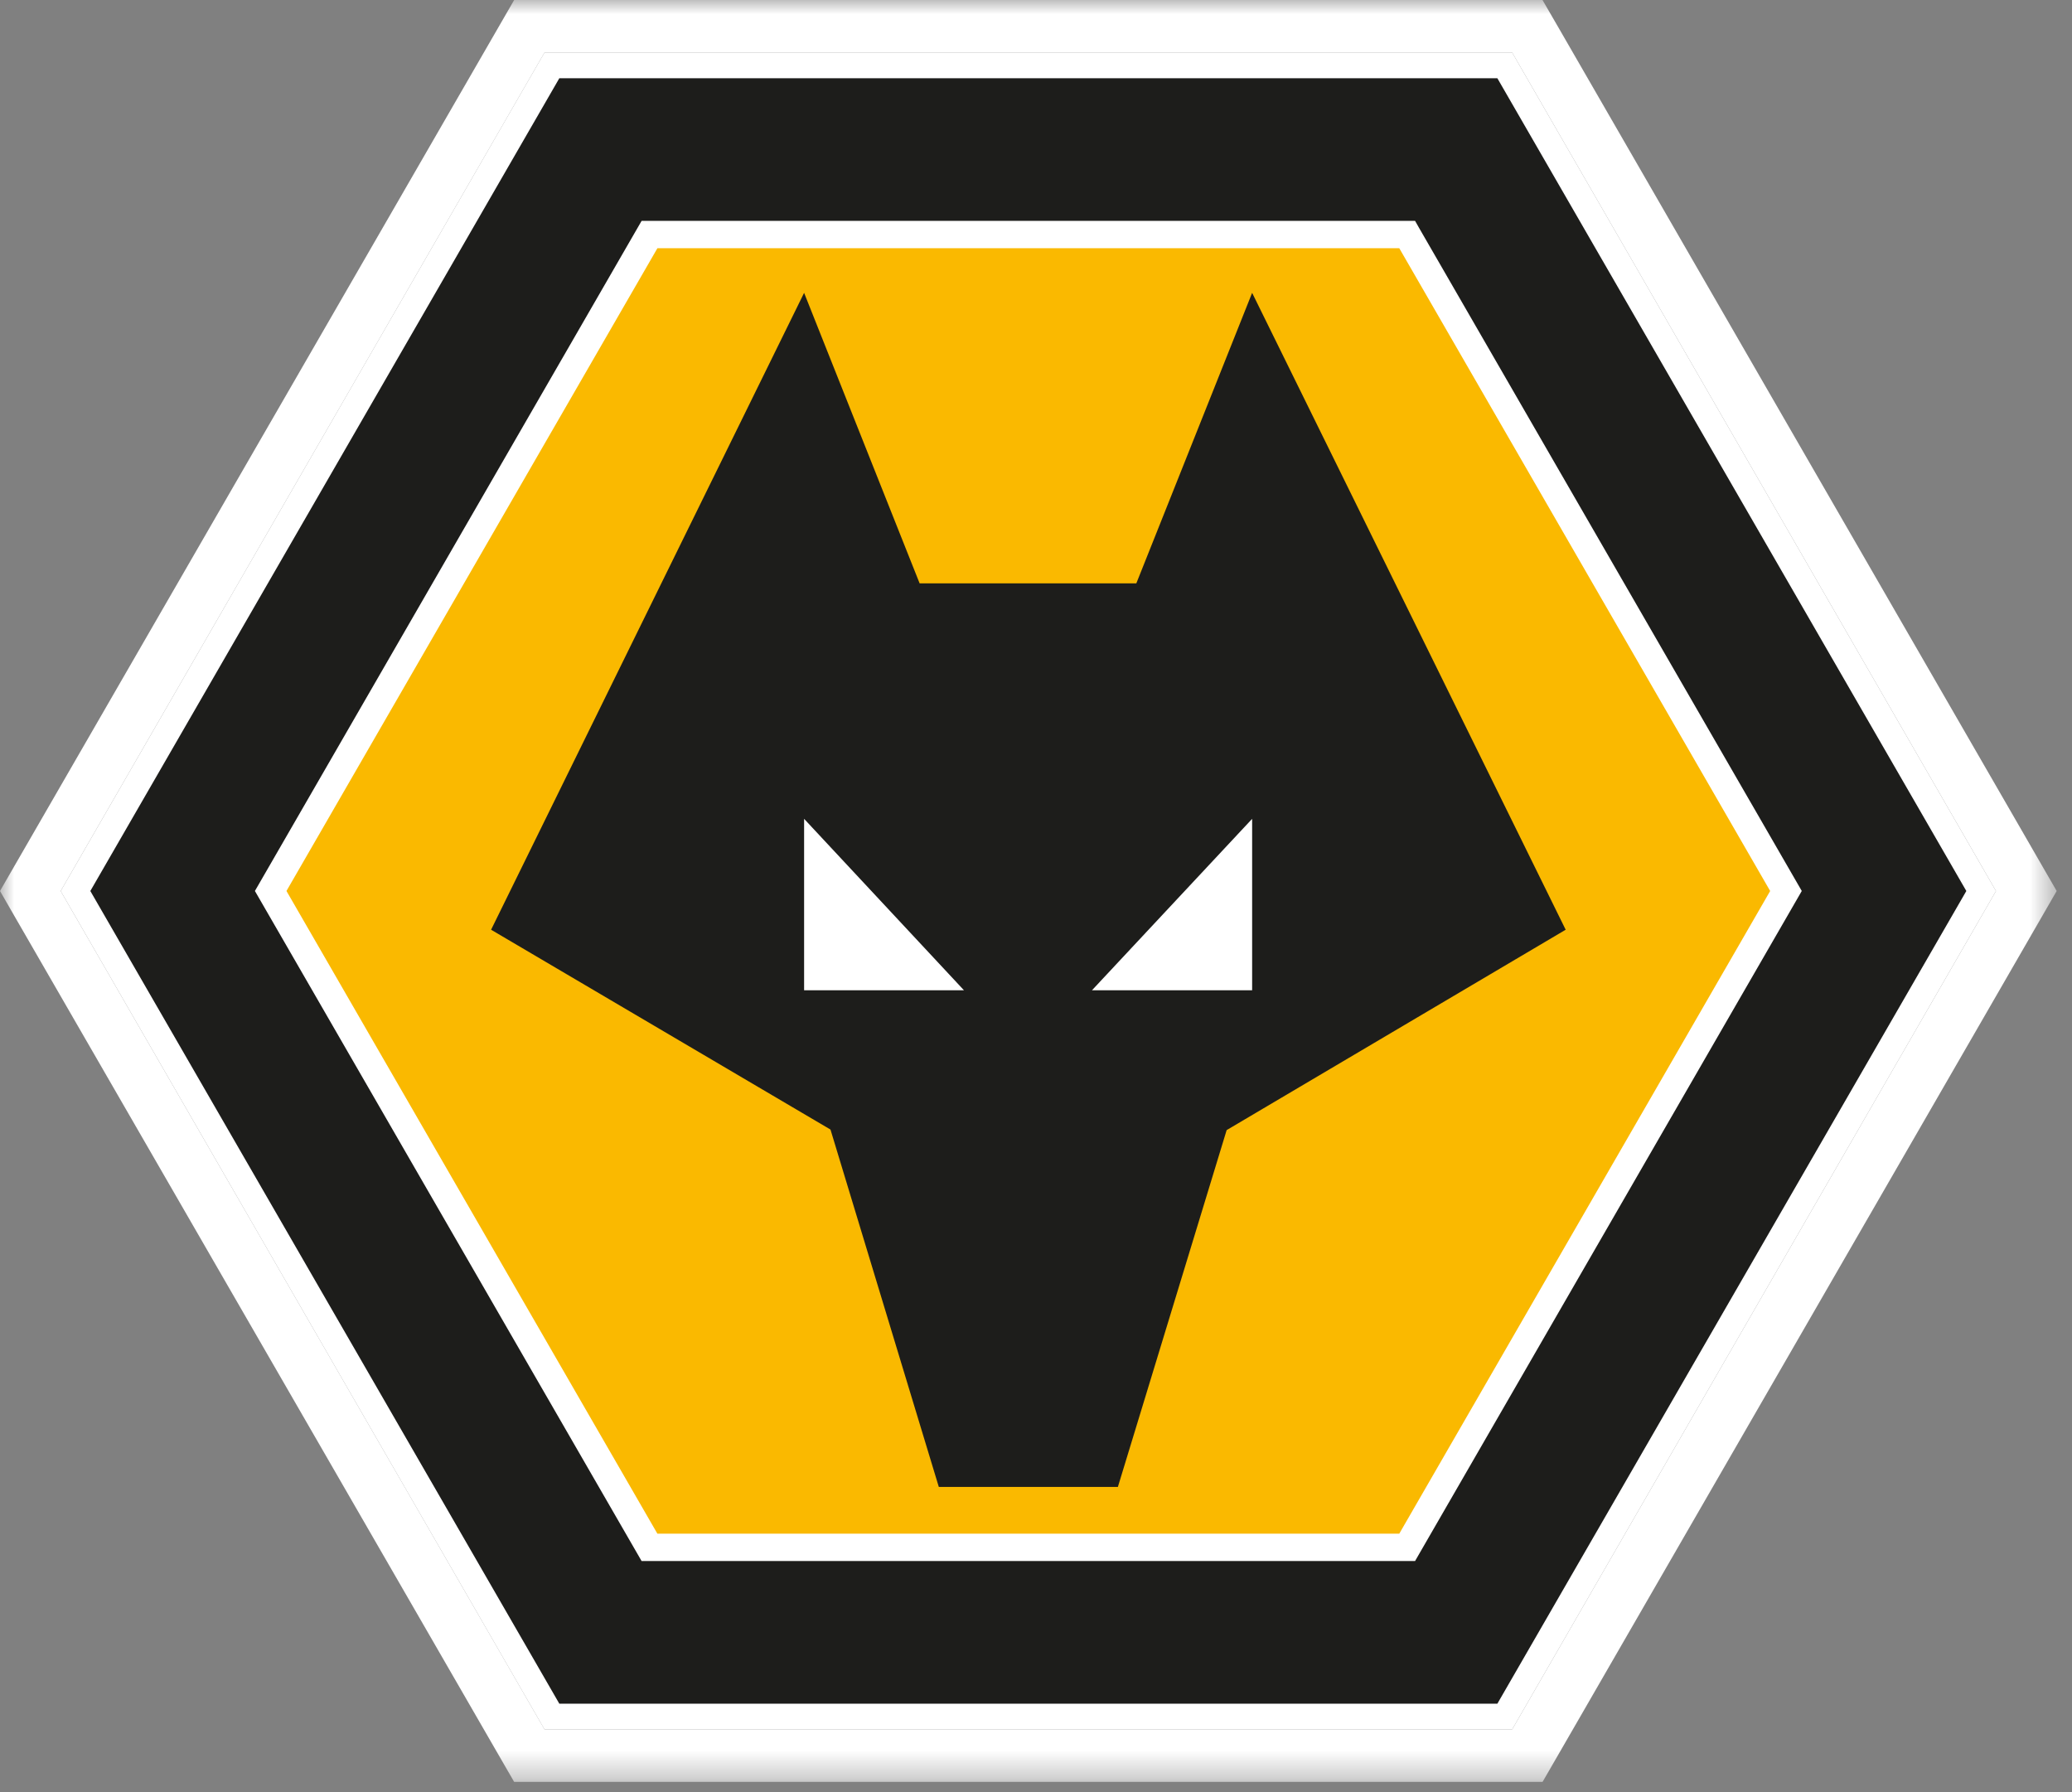
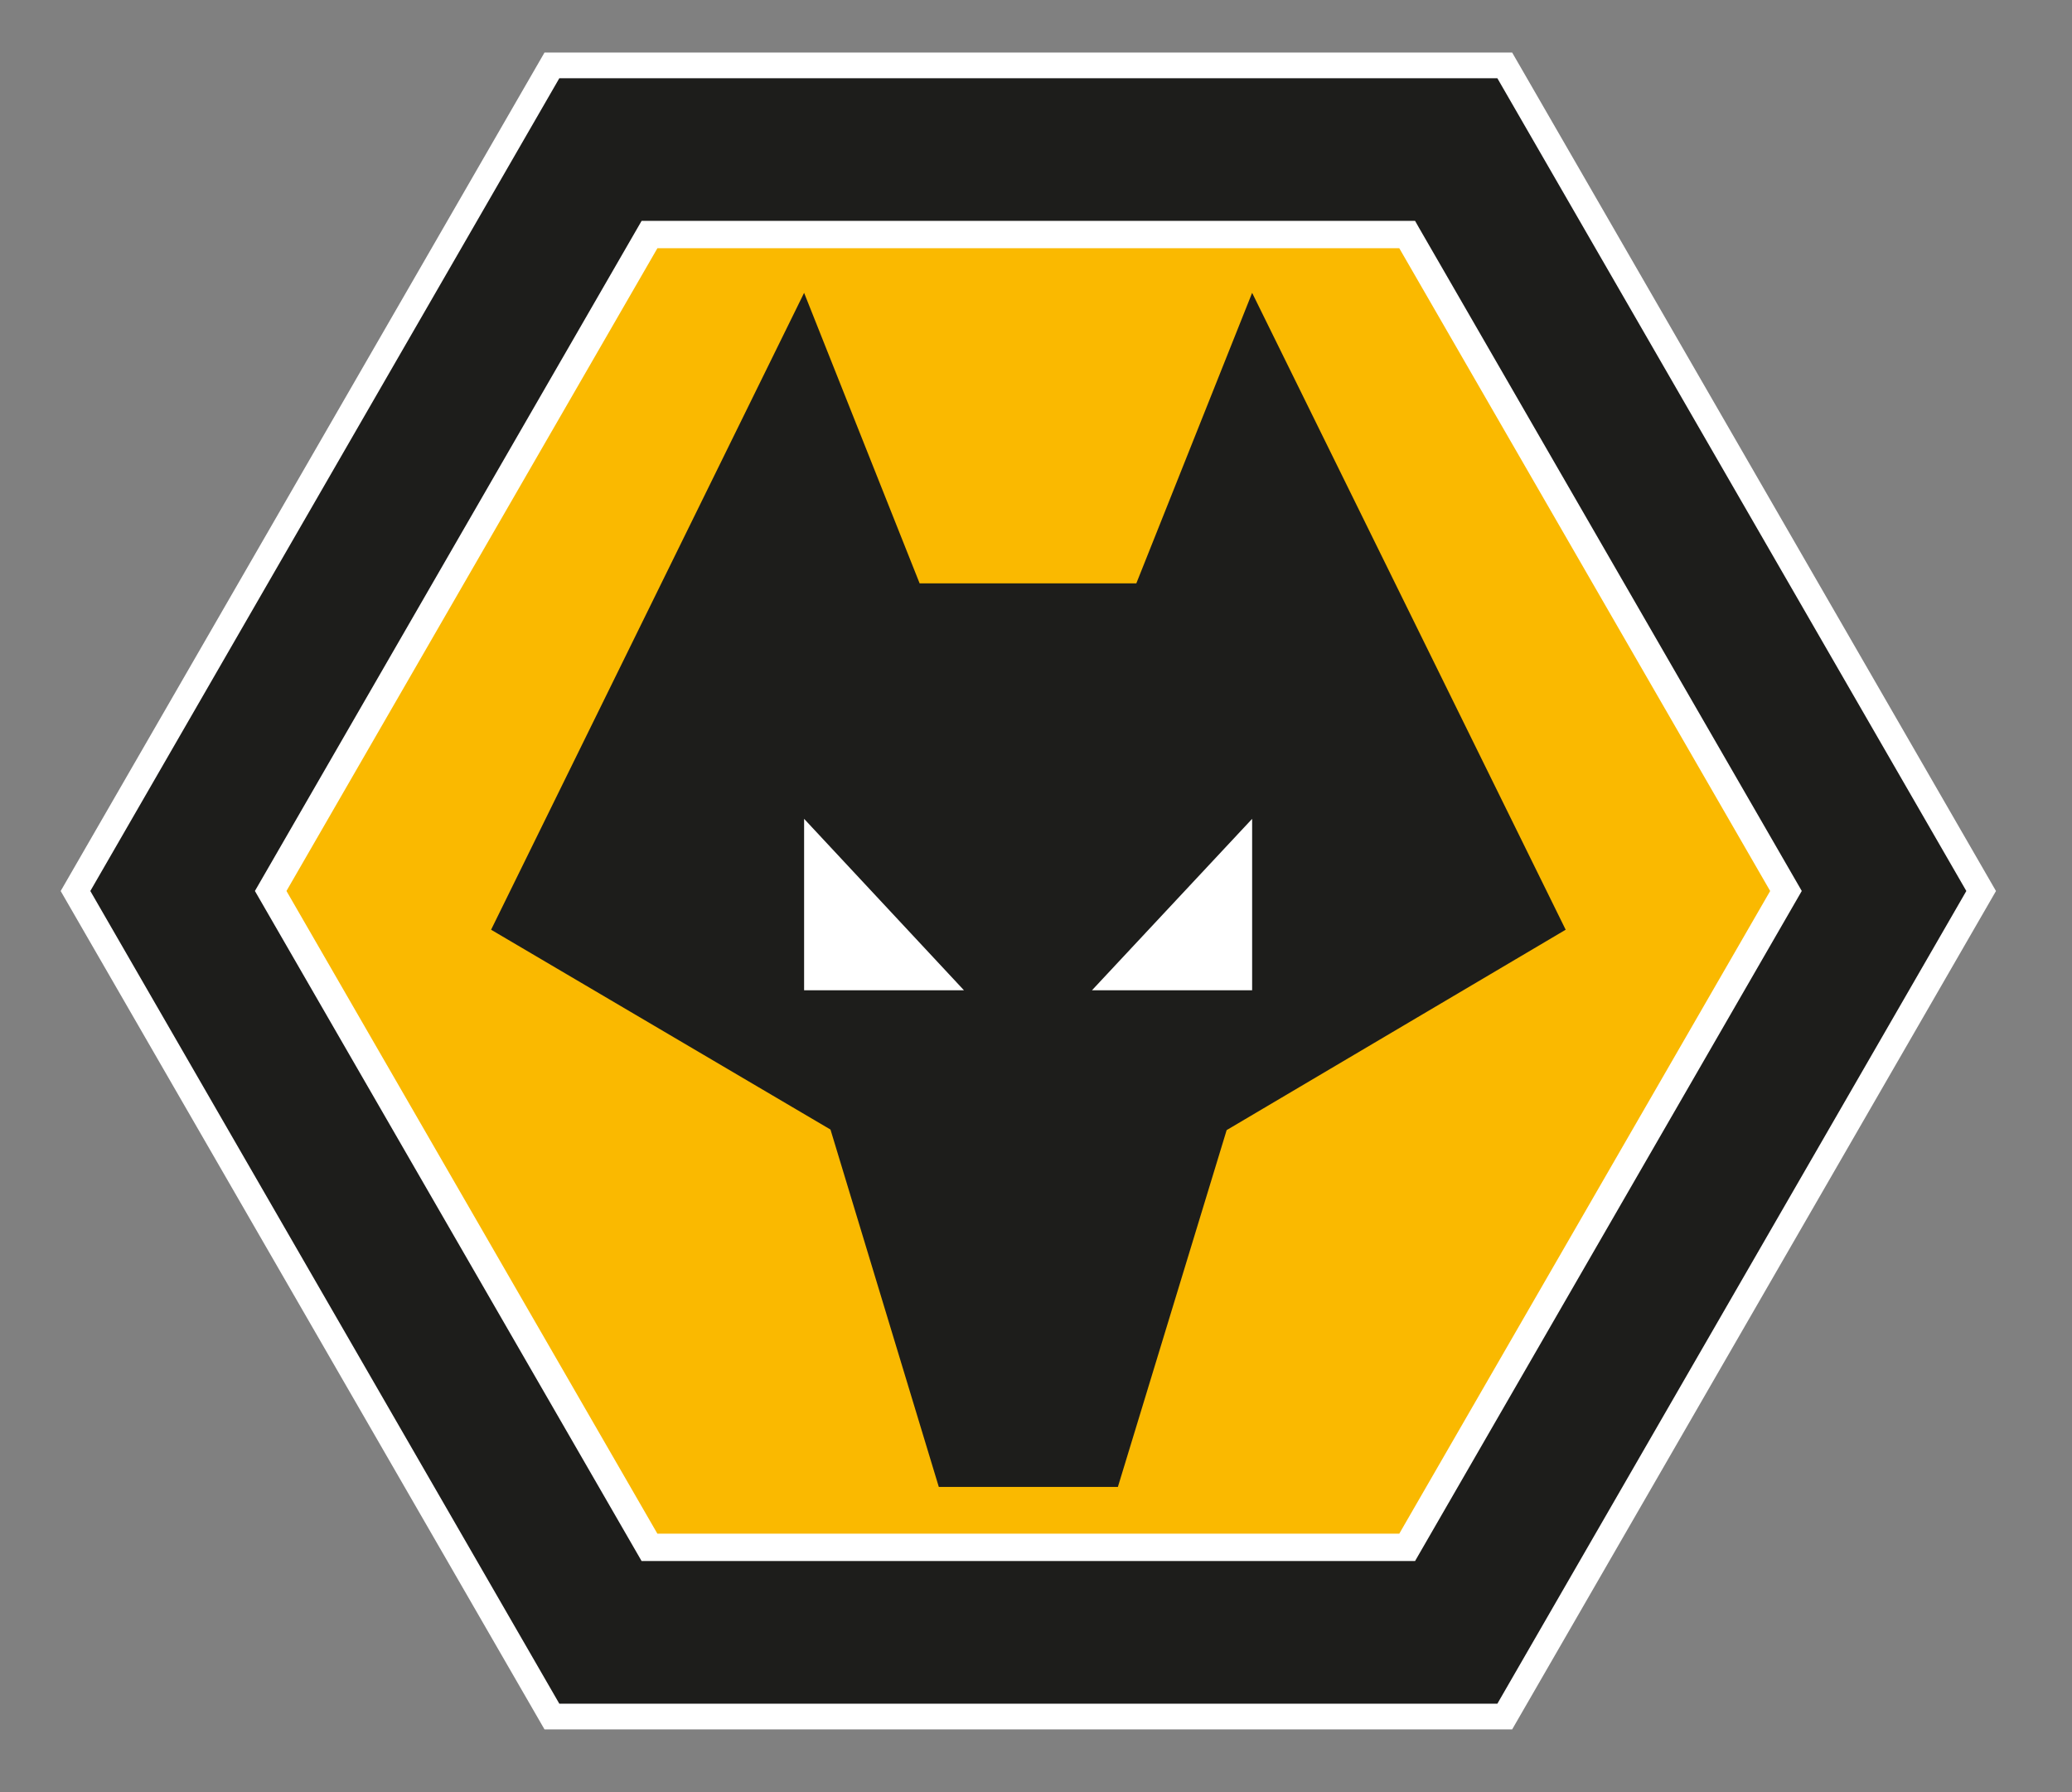
<svg xmlns="http://www.w3.org/2000/svg" width="74" height="64" viewBox="0 0 74 64" fill="none">
  <rect x="0" y="0" width="74" height="64" fill="#808080" stroke="none" />
  <mask id="mask0_93_28" style="mask-type:luminance" maskUnits="userSpaceOnUse" x="0" y="0" width="74" height="64">
    <path d="M0 0H73.452V63.636H0V0Z" fill="white" />
  </mask>
  <g mask="url(#mask0_93_28)">
    <path d="M19.446 61.759L2.167 31.82L19.446 1.877H54.006L71.285 31.82L54.006 61.759H19.446Z" fill="white" />
-     <path d="M54.006 1.877L71.285 31.82L54.006 61.759H19.447L2.167 31.82L19.447 1.877H54.006M55.089 0H18.363L17.821 0.939L0.541 30.881L0 31.819L0.541 32.758L17.821 62.697L18.363 63.635H55.091L55.633 62.697L72.911 32.758L73.453 31.819L72.911 30.881L55.633 0.939L55.089 0Z" fill="white" />
    <path d="M19.976 60.842L3.226 31.819L19.976 2.794H53.477L70.226 31.819L53.477 60.842H19.976Z" fill="#1D1D1B" />
    <path d="M23.197 55.259L9.667 31.819L23.197 8.375H50.256L63.785 31.819L50.255 55.259H23.197Z" fill="#FAB900" />
    <path d="M23.478 54.77H49.974L63.22 31.819L49.974 8.864H23.479L10.231 31.818L23.478 54.77ZM50.538 55.747H22.914L9.104 31.818L9.245 31.574L22.915 7.887H50.538L50.677 8.132L64.349 31.818L50.538 55.747Z" fill="white" />
    <path d="M32.844 20.833H40.583L44.719 10.458L55.917 33.202L43.809 40.358L39.924 53.101H33.529L29.66 40.338L17.539 33.202L28.718 10.458L32.844 20.833Z" fill="#1D1D1B" />
    <path d="M34.427 35.364L28.718 29.242V35.364H34.427ZM44.719 29.242V35.364H38.999L44.719 29.242Z" fill="white" />
  </g>
</svg>